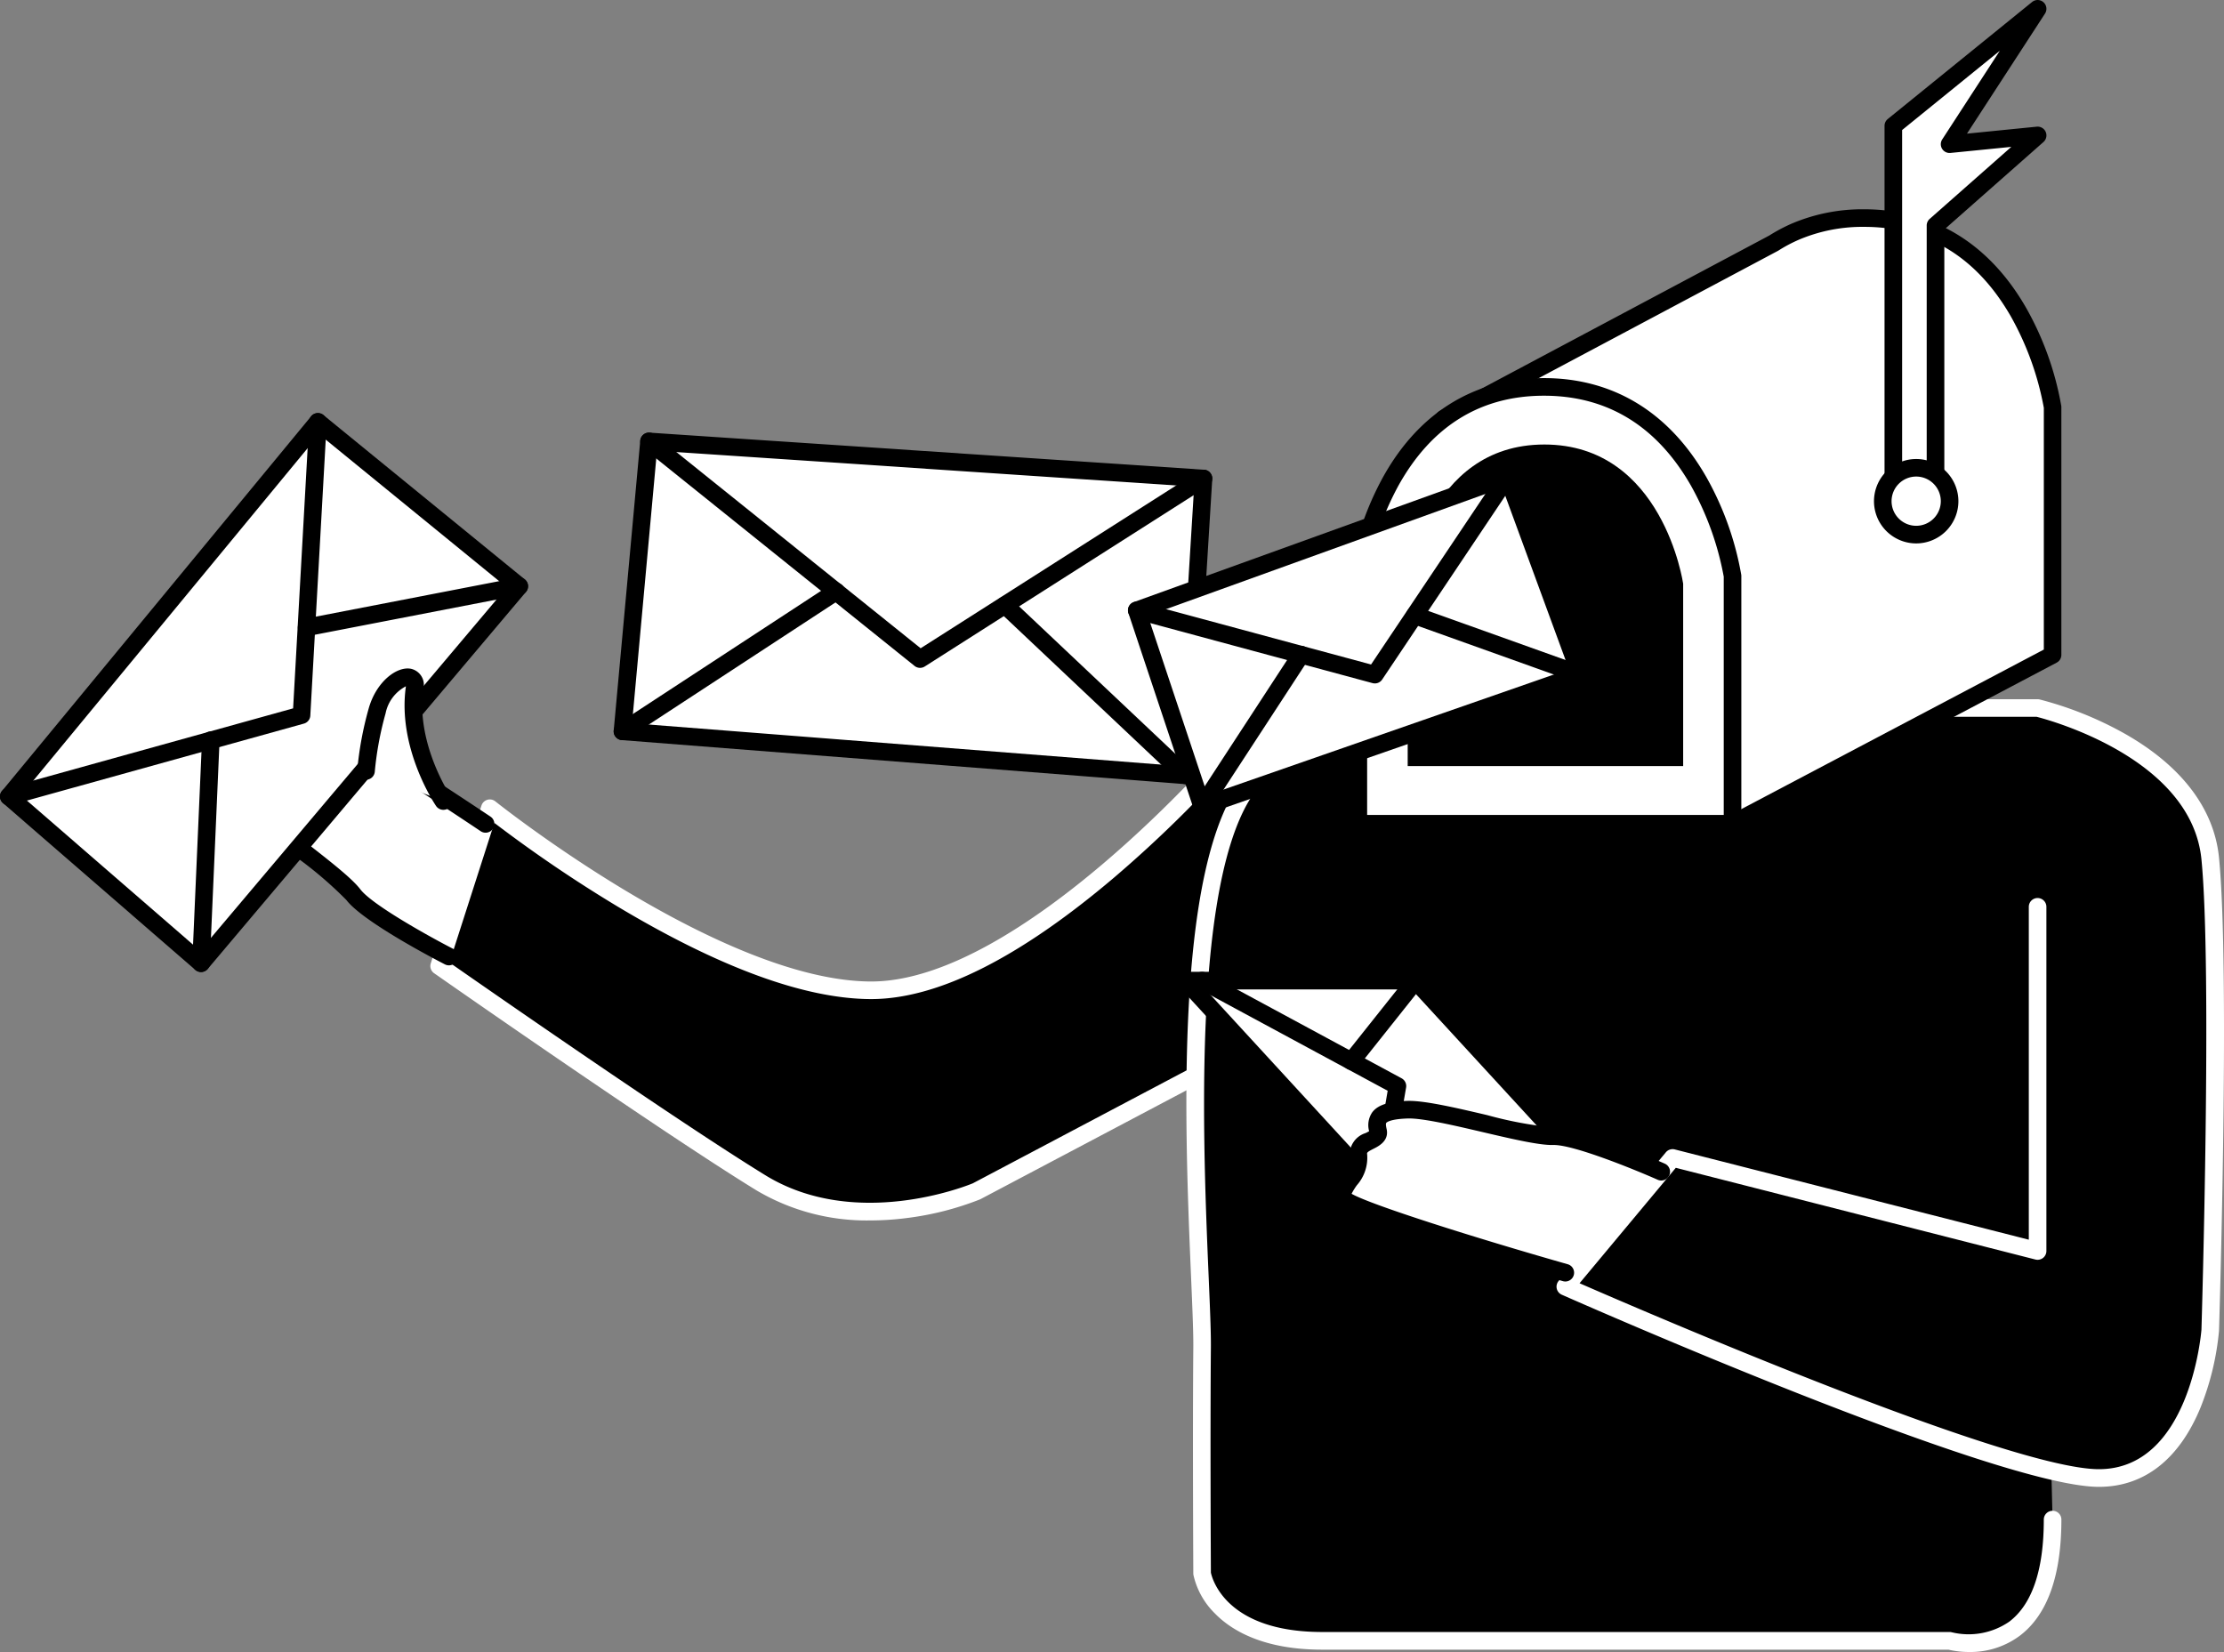
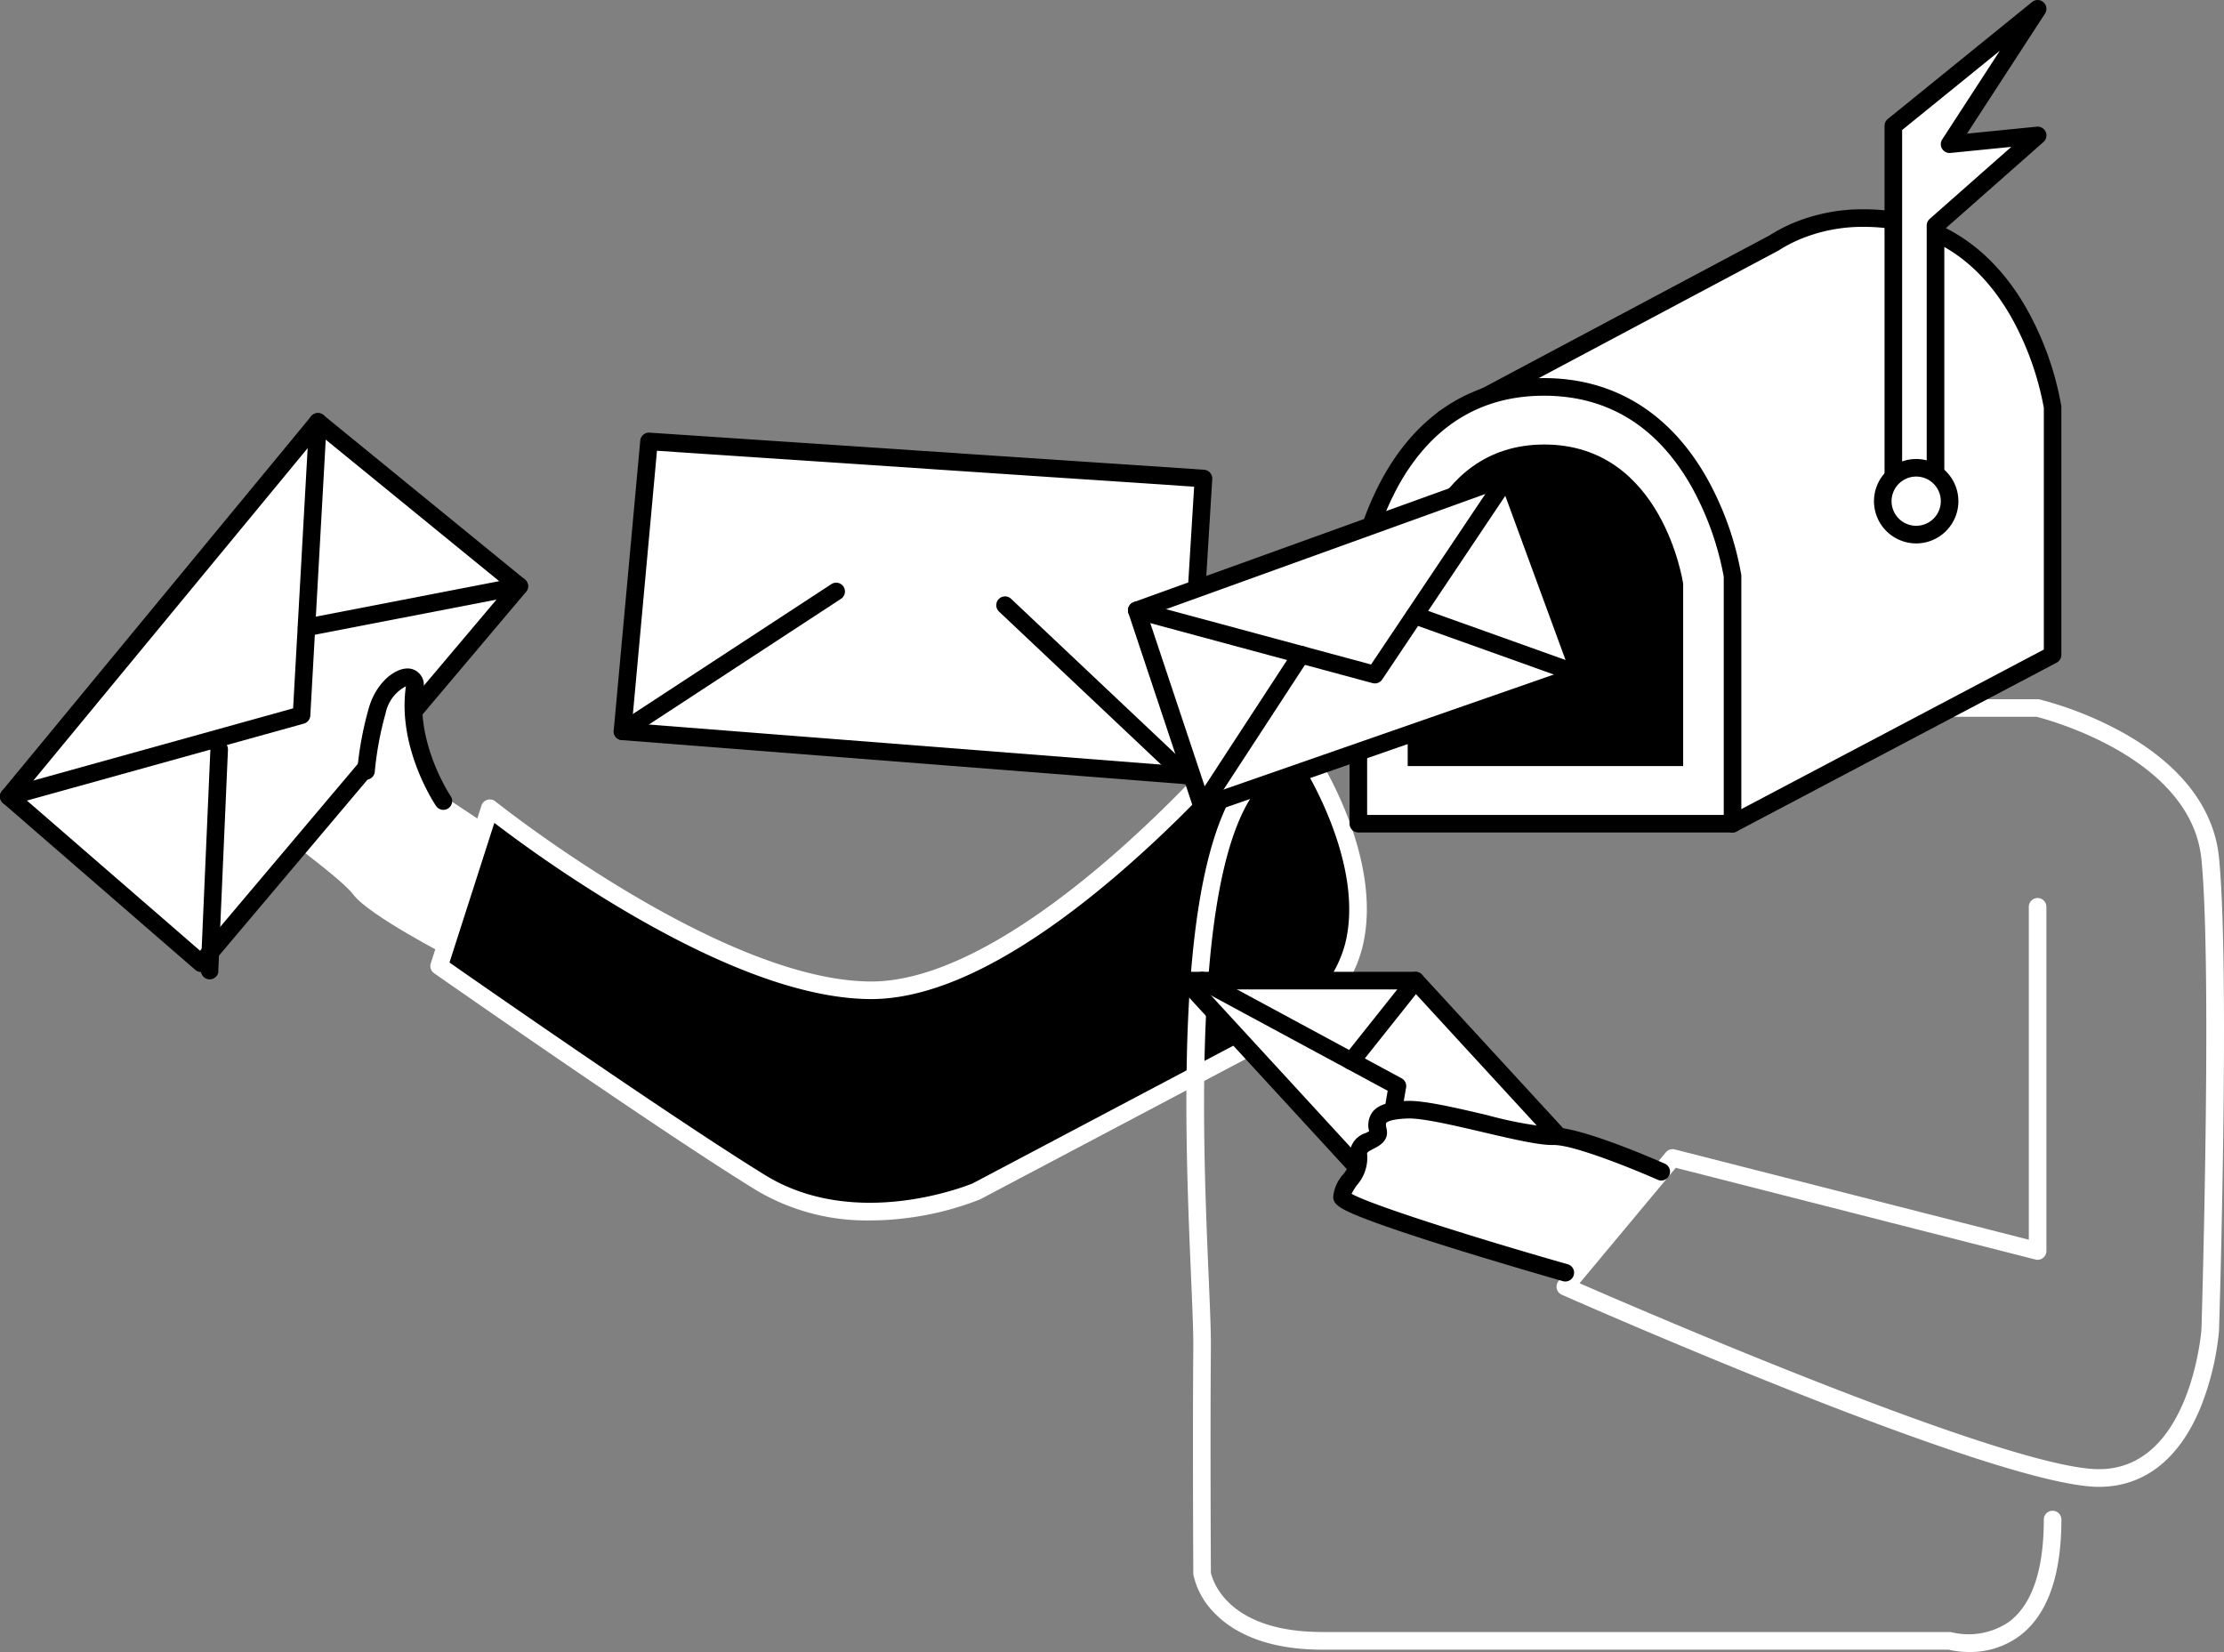
<svg xmlns="http://www.w3.org/2000/svg" width="266.091" height="197.652" viewBox="0 0 266.091 197.652">
  <rect x="0" y="0" width="266.091" height="197.652" fill="#808080" stroke="none" />
  <defs>
    <style>.a{fill:#fff;}</style>
  </defs>
  <g transform="translate(51.492 88.687)">
    <path d="M7399.708-2503.955s14.876,22.862-2.8,32.2l-36.985,19.544s-14.2,6.113-25.815-1.019-38.493-25.933-38.493-25.933l6.066-18.876s26.959,21.64,45.49,21.781S7390.381-2505,7390.381-2505" transform="translate(-7294.565 2506.052)" />
    <path class="a" d="M7343.255-2452.67a25.834,25.834,0,0,1-13.644-3.61c-11.511-7.067-38.277-25.779-38.546-25.967a1.05,1.05,0,0,1-.4-1.184l6.065-18.877a1.053,1.053,0,0,1,.7-.686,1.056,1.056,0,0,1,.961.187c.268.214,26.891,21.414,44.839,21.55h.129c17.821,0,42.029-28.09,42.272-28.374a1.053,1.053,0,0,1,1.484-.116,1.052,1.052,0,0,1,.115,1.483,146.516,146.516,0,0,1-14.774,14.542c-11.39,9.668-21.178,14.569-29.1,14.569h-.146c-7.874-.059-18.043-3.792-30.226-11.093a164.1,164.1,0,0,1-14.713-9.987l-5.368,16.706c4.139,2.887,27.338,19.028,37.8,25.454,10.755,6.6,24.042,1.283,24.813.964l36.945-19.522a14.15,14.15,0,0,0,7.584-9.063c2.509-9.666-5.1-21.515-5.177-21.634a1.052,1.052,0,0,1,.308-1.455,1.054,1.054,0,0,1,1.457.308c.334.516,8.188,12.755,5.45,23.31a16.176,16.176,0,0,1-8.639,10.395l-36.985,19.544c-.025.013-.05.025-.075.036a35.757,35.757,0,0,1-8.833,2.243A34.067,34.067,0,0,1,7343.255-2452.67Zm12.721-3.488h0Z" transform="translate(-7290.617 2510)" />
  </g>
  <g transform="translate(141.944 83.587)">
-     <path d="M7826.348-2505.334v41.18l-43.671-11.138-12.834,15.4s51.76,22.9,63.839,22.9S7847-2454.7,7847-2454.7s1.321-42.9,0-56.41-20.655-18.022-20.655-18.022h-25.759s-53.438-1.24-66.184,6.942-7.929,59.132-8.023,69.532,0,27.075,0,27.075,1.267,8.059,14.37,8.059h75.066s12.321,3.51,12.321-14.5" transform="translate(-7724.501 2530.259)" />
    <path class="a" d="M7814.19-2420.172a10.924,10.924,0,0,1-2.5-.279h-74.934c-7.134,0-10.926-2.365-12.853-4.349a9.3,9.3,0,0,1-2.554-4.6.945.945,0,0,1-.013-.157c0-.167-.093-16.8,0-27.091.015-1.722-.107-4.6-.262-8.241-.819-19.233-2.342-55.034,8.769-62.167,12.843-8.246,64.392-7.163,66.764-7.109h25.747a1.074,1.074,0,0,1,.238.027,42.546,42.546,0,0,1,10.112,4.052c6.852,3.861,10.779,9.011,11.354,14.893,1.311,13.426.057,54.79,0,56.544,0,.014,0,.028,0,.041a32.874,32.874,0,0,1-2.208,9.177c-2.558,6.217-6.765,9.5-12.164,9.5-12.162,0-62.143-22.05-64.265-22.989a1.053,1.053,0,0,1-.6-.723,1.054,1.054,0,0,1,.217-.913l12.835-15.4a1.053,1.053,0,0,1,1.068-.346l42.358,10.8v-39.826a1.052,1.052,0,0,1,1.052-1.052,1.052,1.052,0,0,1,1.052,1.052v41.18a1.053,1.053,0,0,1-.407.831,1.053,1.053,0,0,1-.906.188l-43.027-10.974-11.515,13.811c8.04,3.51,51.459,22.248,62.136,22.248,10.809,0,12.221-16.074,12.271-16.7.037-1.212,1.29-43.086,0-56.251-1.181-12.084-18.188-16.68-19.737-17.072H7796.57c-.531-.013-53.261-1.141-65.592,6.775-4.276,2.745-6.942,11.356-7.925,25.594-.838,12.145-.26,25.726.123,34.713.156,3.672.279,6.573.263,8.349-.088,9.87-.007,25.6,0,26.966.156.753,1.83,7.106,13.316,7.106h75.067a1.05,1.05,0,0,1,.288.04,8.58,8.58,0,0,0,6.855-1.28c2.739-2.083,4.128-6.192,4.128-12.213a1.052,1.052,0,0,1,1.052-1.052,1.052,1.052,0,0,1,1.052,1.052c0,6.731-1.677,11.41-4.985,13.906A9.891,9.891,0,0,1,7814.19-2420.172Z" transform="translate(-7720.506 2534.237)" />
  </g>
  <g transform="translate(171.711 25.038)">
    <path class="a" d="M7917.238-2807.5a20.413,20.413,0,0,0-8.21,1.622l0,0-.037.02a18.537,18.537,0,0,0-2.555,1.359l-39.45,20.994,34.524,48.466,38.294-20.2v-29.641S7936.525-2807.5,7917.238-2807.5Z" transform="translate(-7865.93 2808.552)" />
    <path d="M7897.56-2737.937a1.052,1.052,0,0,1-.858-.442l-34.524-48.466a1.058,1.058,0,0,1-.168-.852,1.056,1.056,0,0,1,.531-.687l39.414-20.974a19.9,19.9,0,0,1,2.627-1.4l0,0a1.211,1.211,0,0,1,.154-.066,21.591,21.591,0,0,1,8.551-1.675c8.287,0,15,4.094,19.428,11.84a36.687,36.687,0,0,1,4.177,11.681,1.3,1.3,0,0,1,.011.15v29.641a1.054,1.054,0,0,1-.562.931l-38.294,20.2A1.047,1.047,0,0,1,7897.56-2737.937Zm-32.973-49.153,33.3,46.741,36.918-19.473v-28.924a35.278,35.278,0,0,0-3.939-10.923c-4.085-7.117-10-10.726-17.571-10.726a19.481,19.481,0,0,0-7.791,1.534l-.019.008-.02.01a17.639,17.639,0,0,0-2.411,1.282c-.023.014-.046.029-.071.041Z" transform="translate(-7861.982 2812.5)" />
  </g>
  <g transform="translate(161.467 45.238)">
    <path class="a" d="M7818.292-2659.24v-29.641s2.918-22.619,22.205-22.619,22.563,22.619,22.563,22.619v29.641Z" transform="translate(-7817.241 2712.552)" />
    <path d="M7859.114-2662.137h-44.769a1.051,1.051,0,0,1-1.052-1.052v-29.64a1.125,1.125,0,0,1,.009-.135,36.171,36.171,0,0,1,3.993-11.686c4.306-7.752,10.965-11.85,19.256-11.85s15,4.094,19.429,11.84a36.641,36.641,0,0,1,4.176,11.681,1.029,1.029,0,0,1,.011.15v29.64A1.053,1.053,0,0,1,7859.114-2662.137Zm-43.718-2.1h42.666v-28.507a35.3,35.3,0,0,0-3.94-10.922c-4.084-7.118-10-10.727-17.571-10.727s-13.448,3.623-17.416,10.769a34.649,34.649,0,0,0-3.738,10.871Z" transform="translate(-7813.292 2716.5)" />
  </g>
  <path d="M7846.355-2640.267v-21.822s2.149-16.652,16.349-16.652,16.61,16.652,16.61,16.652v21.822Z" transform="translate(-7677.932 2731.924)" />
  <g transform="translate(225.475)">
    <path class="a" d="M8122.5-2868.848V-2912.5l17.265-14-10.531,16.2,10.531-1.052-12.214,10.78v32.986" transform="translate(-8121.448 2927.552)" />
    <path d="M8123.6-2870.482a1.052,1.052,0,0,1-1.053-1.052v-32.986a1.051,1.051,0,0,1,.356-.789l9.768-8.619-7.284.727a1.051,1.051,0,0,1-1-.5,1.051,1.051,0,0,1,.018-1.121l6.895-10.609-11.693,9.487v43.145a1.052,1.052,0,0,1-1.053,1.052,1.052,1.052,0,0,1-1.052-1.052v-43.646a1.05,1.05,0,0,1,.39-.818l17.265-14a1.05,1.05,0,0,1,1.365.035,1.053,1.053,0,0,1,.179,1.355l-9.337,14.363,8.35-.834a1.052,1.052,0,0,1,1.07.626,1.054,1.054,0,0,1-.268,1.209l-11.86,10.465v32.511A1.052,1.052,0,0,1,8123.6-2870.482Z" transform="translate(-8117.501 2931.5)" />
  </g>
  <g transform="translate(224.213 54.917)">
    <circle class="a" cx="3.998" cy="3.998" r="3.998" transform="translate(1.052 1.052)" />
    <path d="M8116.55-2660.4a5.055,5.055,0,0,1-5.05-5.049,5.056,5.056,0,0,1,5.05-5.051,5.056,5.056,0,0,1,5.05,5.051A5.055,5.055,0,0,1,8116.55-2660.4Zm0-8a2.949,2.949,0,0,0-2.946,2.946,2.949,2.949,0,0,0,2.946,2.945,2.948,2.948,0,0,0,2.946-2.945A2.949,2.949,0,0,0,8116.55-2668.4Z" transform="translate(-8111.5 2670.5)" />
  </g>
  <g transform="translate(73.424 51.756)">
    <g transform="translate(0)">
      <path class="a" d="M7403.029-2680.518l-3.177,34.689,67.334,5.264,2.18-35.514Z" transform="translate(-7398.8 2681.57)" />
      <path d="M7463.238-2643.461c-.027,0-.055,0-.083,0l-67.335-5.264a1.053,1.053,0,0,1-.722-.37,1.06,1.06,0,0,1-.244-.774l3.177-34.689a1.052,1.052,0,0,1,1.119-.953l66.337,4.439a1.053,1.053,0,0,1,.981,1.114l-2.181,35.514a1.05,1.05,0,0,1-.359.729A1.056,1.056,0,0,1,7463.238-2643.461Zm-66.189-7.282,65.2,5.1,2.051-33.4-64.27-4.3Z" transform="translate(-7394.851 2685.518)" />
    </g>
-     <path d="M7443.429-2657.369a1.054,1.054,0,0,1-.66-.231l-32.425-26.045a1.052,1.052,0,0,1-.162-1.479,1.052,1.052,0,0,1,1.479-.162l31.838,25.573,33.277-21.2a1.05,1.05,0,0,1,1.452.322,1.051,1.051,0,0,1-.322,1.453l-33.912,21.605A1.045,1.045,0,0,1,7443.429-2657.369Z" transform="translate(-7406.773 2685.518)" />
    <path d="M7395.905-2581.323a1.054,1.054,0,0,1-.883-.477,1.053,1.053,0,0,1,.306-1.456l25.567-16.729a1.05,1.05,0,0,1,1.455.3,1.051,1.051,0,0,1-.3,1.457l-25.566,16.728A1.046,1.046,0,0,1,7395.905-2581.323Z" transform="translate(-7394.852 2618.117)" />
    <path d="M7635.013-2569.9a1.048,1.048,0,0,1-.722-.287l-21.561-20.35a1.052,1.052,0,0,1-.042-1.488,1.05,1.05,0,0,1,1.485-.043l21.561,20.351a1.053,1.053,0,0,1,.044,1.487A1.051,1.051,0,0,1,7635.013-2569.9Z" transform="translate(-7566.626 2611.954)" />
  </g>
  <g transform="translate(134.958 55.968)">
    <g transform="translate(0 0)">
      <path class="a" d="M7692.3-2644.493l7.814,23.445,45.25-15.756-8.7-23.7Z" transform="translate(-7691.252 2661.552)" />
      <path d="M7696.169-2623.946a1.04,1.04,0,0,1-.463-.108,1.052,1.052,0,0,1-.535-.611l-7.814-23.444a1.051,1.051,0,0,1,.64-1.323l44.368-16.008a1.051,1.051,0,0,1,1.344.627l8.7,23.7a1.051,1.051,0,0,1-.038.812,1.051,1.051,0,0,1-.6.544L7696.515-2624A1.047,1.047,0,0,1,7696.169-2623.946Zm-6.491-23.854,7.153,21.459,43.232-15.053-7.968-21.71Z" transform="translate(-7687.303 2665.501)" />
    </g>
    <path d="M7716.841-2639.7a1.077,1.077,0,0,1-.275-.036l-28.485-7.689a1.052,1.052,0,0,1-.741-1.29,1.051,1.051,0,0,1,1.289-.742l27.757,7.492,15.462-23.07a1.051,1.051,0,0,1,1.459-.288,1.053,1.053,0,0,1,.288,1.459l-15.881,23.7A1.051,1.051,0,0,1,7716.841-2639.7Z" transform="translate(-7687.303 2665.5)" />
    <path d="M7725.495-2544.008a1.056,1.056,0,0,1-.574-.171,1.051,1.051,0,0,1-.306-1.456l11.848-18.15a1.053,1.053,0,0,1,1.457-.306,1.053,1.053,0,0,1,.306,1.456l-11.848,18.15A1.051,1.051,0,0,1,7725.495-2544.008Z" transform="translate(-7716.628 2585.564)" />
    <path d="M7866.232-2577.355a1.052,1.052,0,0,1-.355-.062l-19.8-7.083a1.051,1.051,0,0,1-.636-1.345,1.052,1.052,0,0,1,1.346-.636l19.8,7.082a1.051,1.051,0,0,1,.635,1.345A1.049,1.049,0,0,1,7866.232-2577.355Z" transform="translate(-7812.115 2603.156)" />
  </g>
  <g transform="translate(140.785 116.272)">
    <g transform="translate(0 0)">
      <path class="a" d="M7770.709-2348.668h-27.52L7720-2373.895h27.521Z" transform="translate(-7718.948 2374.947)" />
      <path d="M7766.76-2351.564h-27.52a1.048,1.048,0,0,1-.774-.34l-23.189-25.227a1.051,1.051,0,0,1-.187-1.135,1.051,1.051,0,0,1,.963-.63h27.52a1.054,1.054,0,0,1,.775.34l23.188,25.227a1.052,1.052,0,0,1,.189,1.135A1.053,1.053,0,0,1,7766.76-2351.564Zm-27.059-2.1h24.662l-21.252-23.123h-24.662Z" transform="translate(-7715 2378.896)" />
    </g>
    <path d="M7746.7-2351.564a1.083,1.083,0,0,1-.179-.015,1.054,1.054,0,0,1-.86-1.215l2.039-11.869-22.7-12.254a1.053,1.053,0,0,1-.426-1.426,1.053,1.053,0,0,1,1.426-.426l23.367,12.614a1.053,1.053,0,0,1,.537,1.1l-2.166,12.614A1.053,1.053,0,0,1,7746.7-2351.564Z" transform="translate(-7722.456 2378.896)" />
    <path d="M7810.389-2367.148a1.049,1.049,0,0,1-.654-.229,1.052,1.052,0,0,1-.169-1.478l7.671-9.642a1.052,1.052,0,0,1,1.478-.168,1.052,1.052,0,0,1,.169,1.478l-7.671,9.642A1.05,1.05,0,0,1,7810.389-2367.148Z" transform="translate(-7789.488 2378.895)" />
  </g>
  <g transform="translate(159.513 131.713)">
    <path class="a" d="M7847.2-2293.091s-9.791-4.336-12.947-4.247-13.737-3.277-17.39-3.171-3.862,1.161-3.547,2.527-2.67,1.075-2.333,3.009-1.979,3.406-1.979,4.88,26.722,9.087,26.722,9.087" transform="translate(-7807.948 2301.563)" />
    <path d="M7831.774-2283.9a1.058,1.058,0,0,1-.29-.041c-.066-.02-6.77-1.932-13.387-4-3.894-1.217-7-2.251-9.234-3.072-4.161-1.53-4.864-2.1-4.864-3.029a4.678,4.678,0,0,1,1.1-2.571,3.3,3.3,0,0,0,.894-2.128,2.7,2.7,0,0,1,1.885-2.919c.129-.064.3-.151.42-.223a2.7,2.7,0,0,1,.388-2.281c.668-.865,1.962-1.28,4.195-1.344,2.029-.058,5.846.834,9.538,1.7a46.975,46.975,0,0,0,7.853,1.474c3.294-.095,12.378,3.882,13.4,4.336a1.051,1.051,0,0,1,.536,1.388,1.051,1.051,0,0,1-1.387.536c-2.635-1.166-9.936-4.158-12.411-4.158h-.081c-1.657.046-4.928-.719-8.391-1.529-3.394-.794-7.23-1.694-9-1.643-2.17.063-2.553.479-2.59.527s-.084.184.037.712c.332,1.434-.951,2.078-1.568,2.388-.8.4-.791.478-.755.677a4.964,4.964,0,0,1-1.233,3.682,7.554,7.554,0,0,0-.632,1.024c2.323,1.328,14.592,5.219,25.861,8.43a1.052,1.052,0,0,1,.723,1.3A1.053,1.053,0,0,1,7831.774-2283.9Z" transform="translate(-7804 2305.511)" />
  </g>
  <g transform="translate(26.393 81.753)">
    <path class="a" d="M7202.592-2506.308s-9.524-4.895-11.437-7.406-11.178-8.631-13.391-11.539-1.521-3.735-.261-4.347-.842-2.753.875-3.706,1.408-3.679,2.554-4.6,26.045,15.732,26.045,15.732" transform="translate(-7175.275 2539)" />
-     <path d="M7198.642-2509.206a1.053,1.053,0,0,1-.479-.116c-1-.512-9.793-5.08-11.793-7.705a47.162,47.162,0,0,0-6.078-5.184c-2.991-2.329-6.082-4.739-7.312-6.355-1.352-1.778-1.841-3.044-1.588-4.107a2.691,2.691,0,0,1,1.53-1.735c-.018-.138-.06-.328-.09-.468a2.7,2.7,0,0,1,1.088-3.3c.588-.327.835-1.155,1.095-2.031a4.673,4.673,0,0,1,1.309-2.472c.662-.534,1.547-.192,2.552.275.777.36,1.848.931,3.185,1.7,2.223,1.274,5.231,3.117,8.942,5.476,6.306,4.009,12.55,8.185,12.613,8.227a1.051,1.051,0,0,1,.289,1.459,1.051,1.051,0,0,1-1.459.289c-10.453-6.993-22.355-14.523-25.011-15.495a7.434,7.434,0,0,0-.4,1.14,4.964,4.964,0,0,1-2.09,3.272c-.178.1-.244.136-.054,1.014.148.674.452,2.077-.873,2.719-.486.237-.565.372-.577.418s-.1.619,1.217,2.346c1.063,1.4,4.18,3.827,6.93,5.969,2.806,2.187,5.457,4.251,6.459,5.57,1.451,1.9,8.49,5.777,11.082,7.108a1.052,1.052,0,0,1,.454,1.417A1.051,1.051,0,0,1,7198.642-2509.206Z" transform="translate(-7171.326 2542.95)" />
  </g>
  <g transform="translate(0 49.427)">
    <g transform="translate(0 0)">
      <path class="a" d="M7050.892-2646.773l23,19.946,38.075-45.106-24.094-19.659Z" transform="translate(-7049.84 2692.644)" />
      <path d="M7069.944-2629.723a1.052,1.052,0,0,1-.689-.257l-23-19.946a1.05,1.05,0,0,1-.123-1.464l36.982-44.82a1.053,1.053,0,0,1,1.478-.146l24.092,19.66a1.056,1.056,0,0,1,.384.718,1.053,1.053,0,0,1-.244.776l-38.075,45.106a1.053,1.053,0,0,1-.722.37Zm-21.535-21.12,21.419,18.575,36.7-43.474-22.455-18.321Z" transform="translate(-7045.891 2696.592)" />
    </g>
    <path d="M7046.942-2649.668a1.054,1.054,0,0,1-1.014-.771,1.053,1.053,0,0,1,.732-1.3l34.3-9.529,1.918-34.336a1.049,1.049,0,0,1,1.109-.991,1.051,1.051,0,0,1,.991,1.109l-1.96,35.087a1.05,1.05,0,0,1-.768.955l-35.023,9.732A1.03,1.03,0,0,1,7046.942-2649.668Z" transform="translate(-7045.89 2696.592)" />
-     <path d="M7156.258-2486.791h-.047a1.053,1.053,0,0,1-1.005-1.1l1.167-26.678a1.057,1.057,0,0,1,1.1-1.005,1.052,1.052,0,0,1,1,1.1l-1.165,26.677A1.052,1.052,0,0,1,7156.258-2486.791Z" transform="translate(-7132.204 2553.66)" />
+     <path d="M7156.258-2486.791h-.047l1.167-26.678a1.057,1.057,0,0,1,1.1-1.005,1.052,1.052,0,0,1,1,1.1l-1.165,26.677A1.052,1.052,0,0,1,7156.258-2486.791Z" transform="translate(-7132.204 2553.66)" />
    <path d="M7216.311-2596.129a1.053,1.053,0,0,1-1.031-.853,1.053,1.053,0,0,1,.833-1.233l25.439-4.924a1.054,1.054,0,0,1,1.233.833,1.053,1.053,0,0,1-.833,1.233l-25.439,4.924A1.056,1.056,0,0,1,7216.311-2596.129Z" transform="translate(-7179.625 2622.818)" />
  </g>
  <g transform="translate(42.737 79.98)">
    <path class="a" d="M7263.263-2531.579s-4.42-6.523-3.448-13.508c.35-2.515-3.371-1.276-4.485,2.75a39.73,39.73,0,0,0-1.325,7.157" transform="translate(-7252.952 2547.44)" />
    <path d="M7259.314-2534.469a1.053,1.053,0,0,1-.872-.462c-.188-.28-4.633-6.941-3.618-14.243,0-.027.008-.053.009-.076A4.682,4.682,0,0,0,7252.4-2546a38.94,38.94,0,0,0-1.288,6.946,1.05,1.05,0,0,1-1.121.979,1.049,1.049,0,0,1-.978-1.119,40.268,40.268,0,0,1,1.359-7.367c.9-3.251,3.4-5.129,5.085-4.78a1.979,1.979,0,0,1,1.456,2.457c-.906,6.509,3.234,12.711,3.276,12.772a1.052,1.052,0,0,1-.281,1.461A1.048,1.048,0,0,1,7259.314-2534.469Z" transform="translate(-7249.006 2551.381)" />
  </g>
</svg>